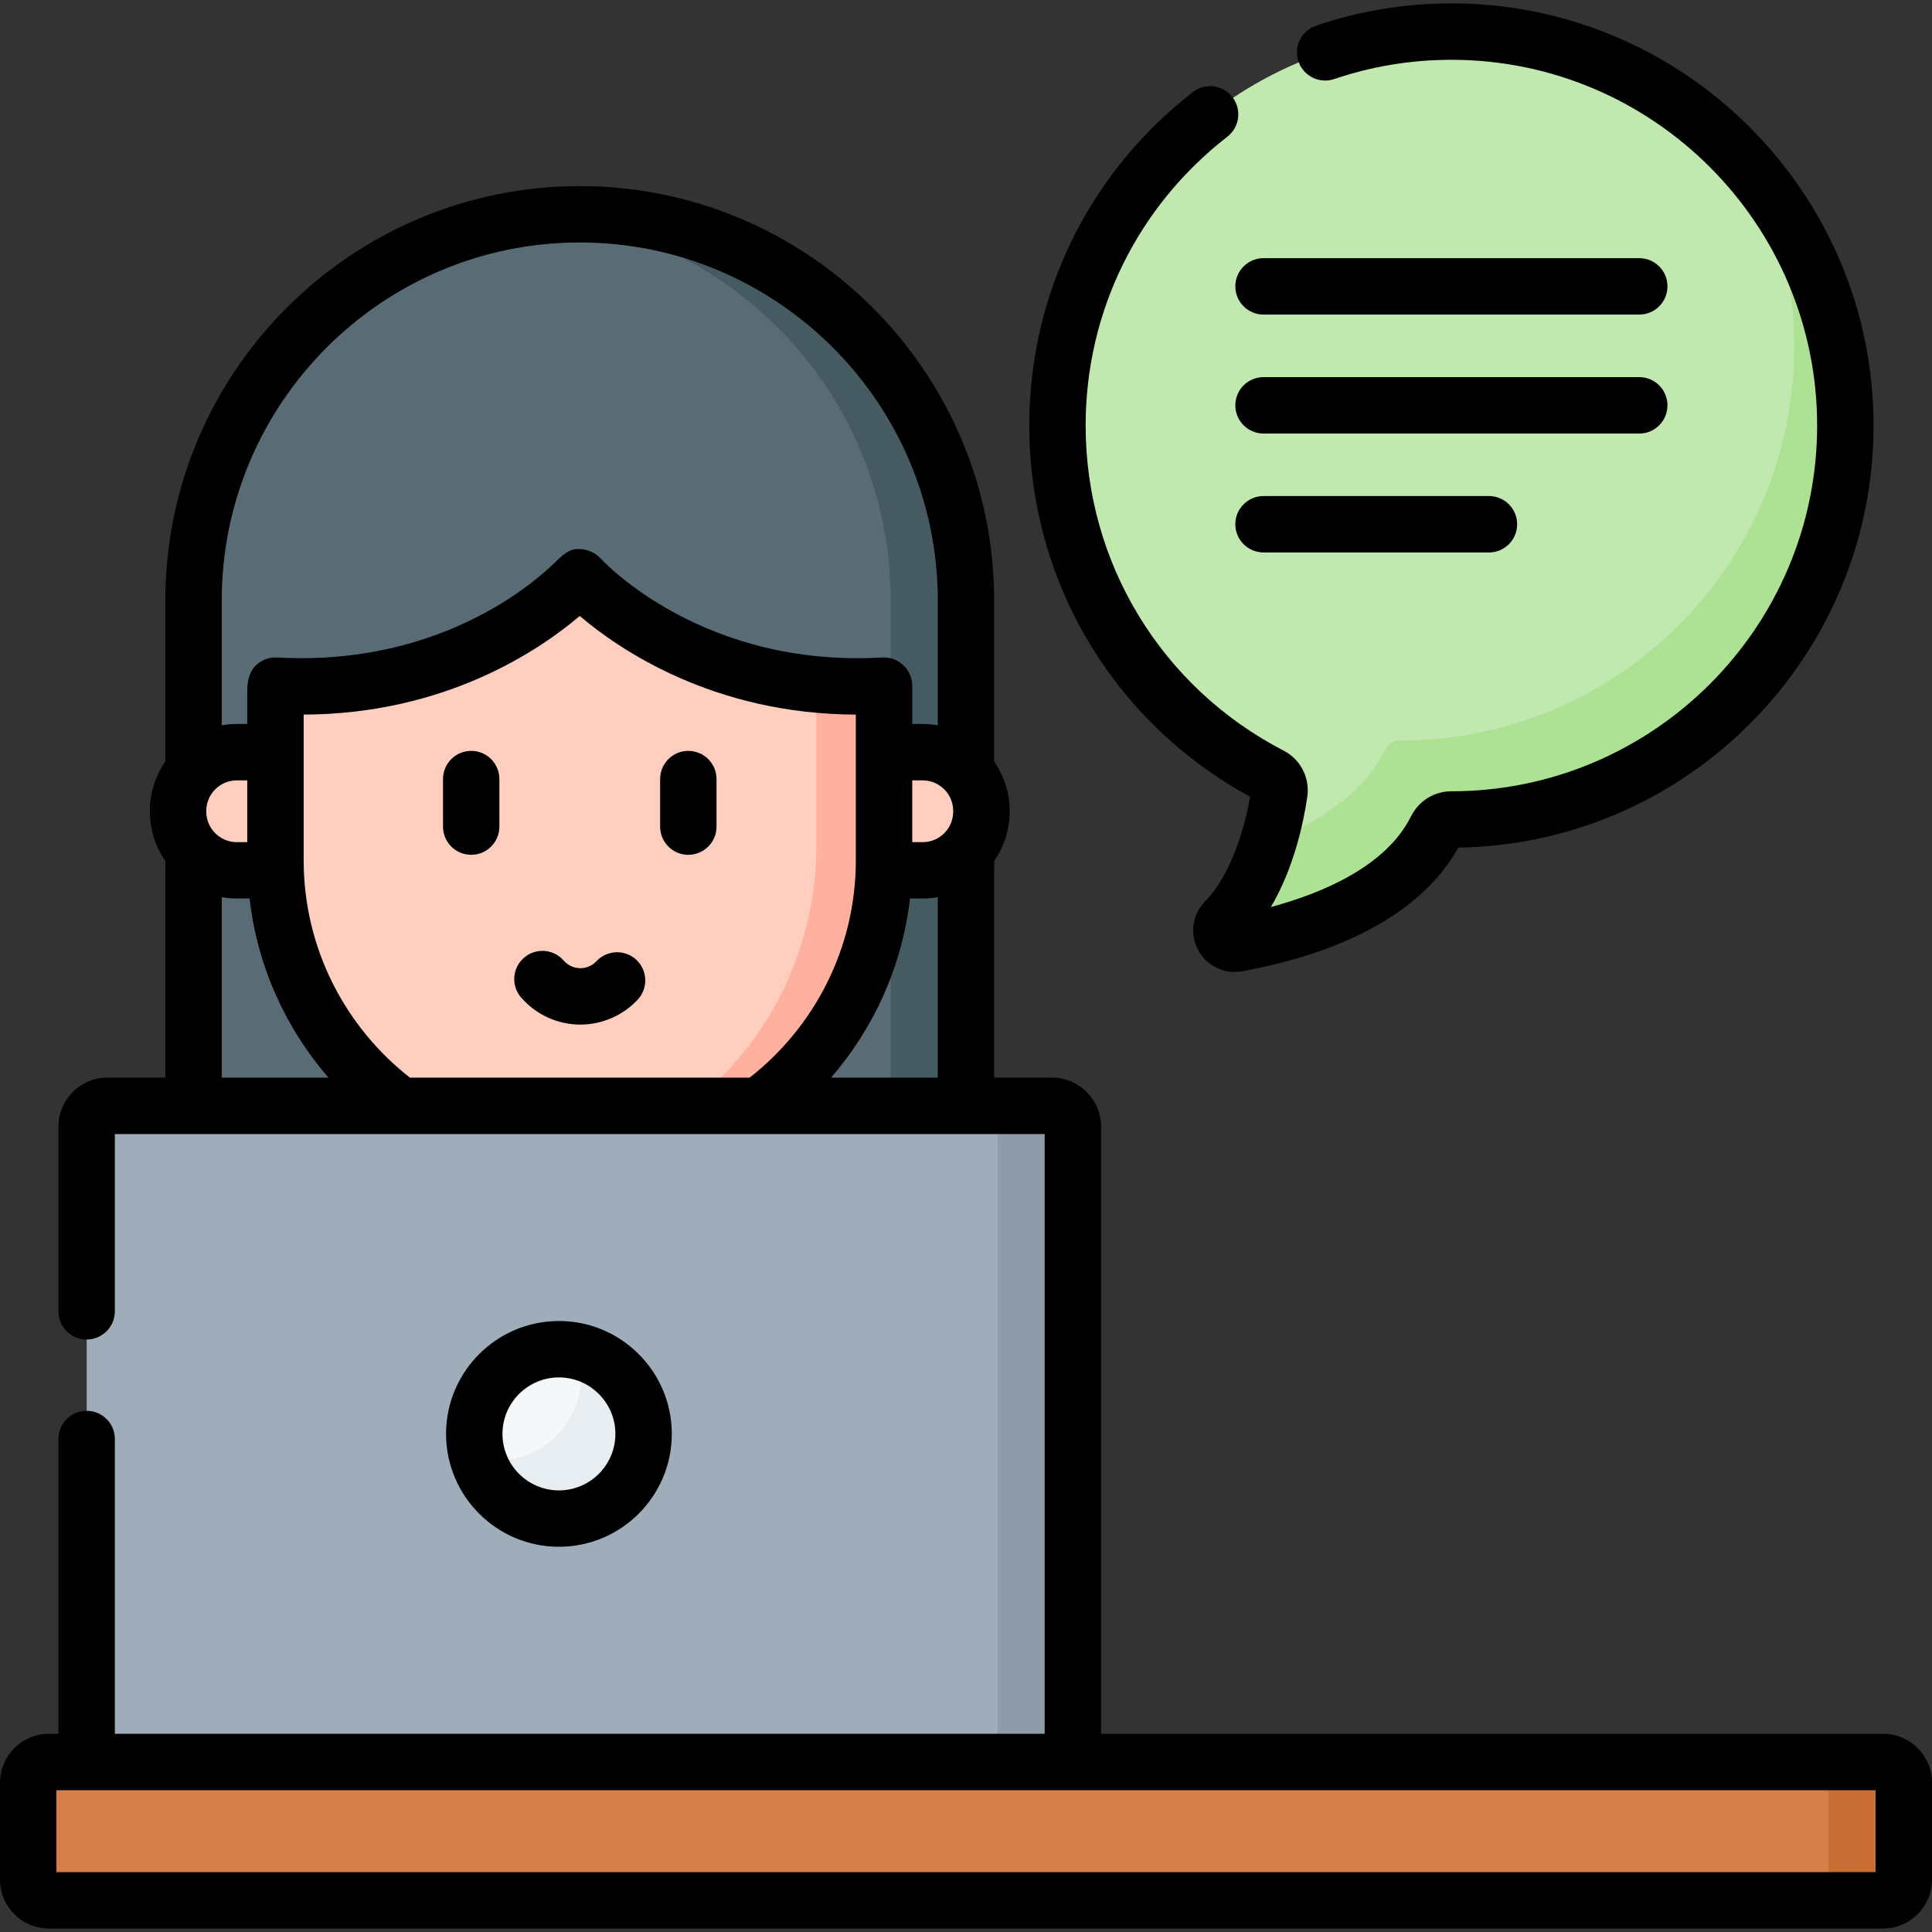
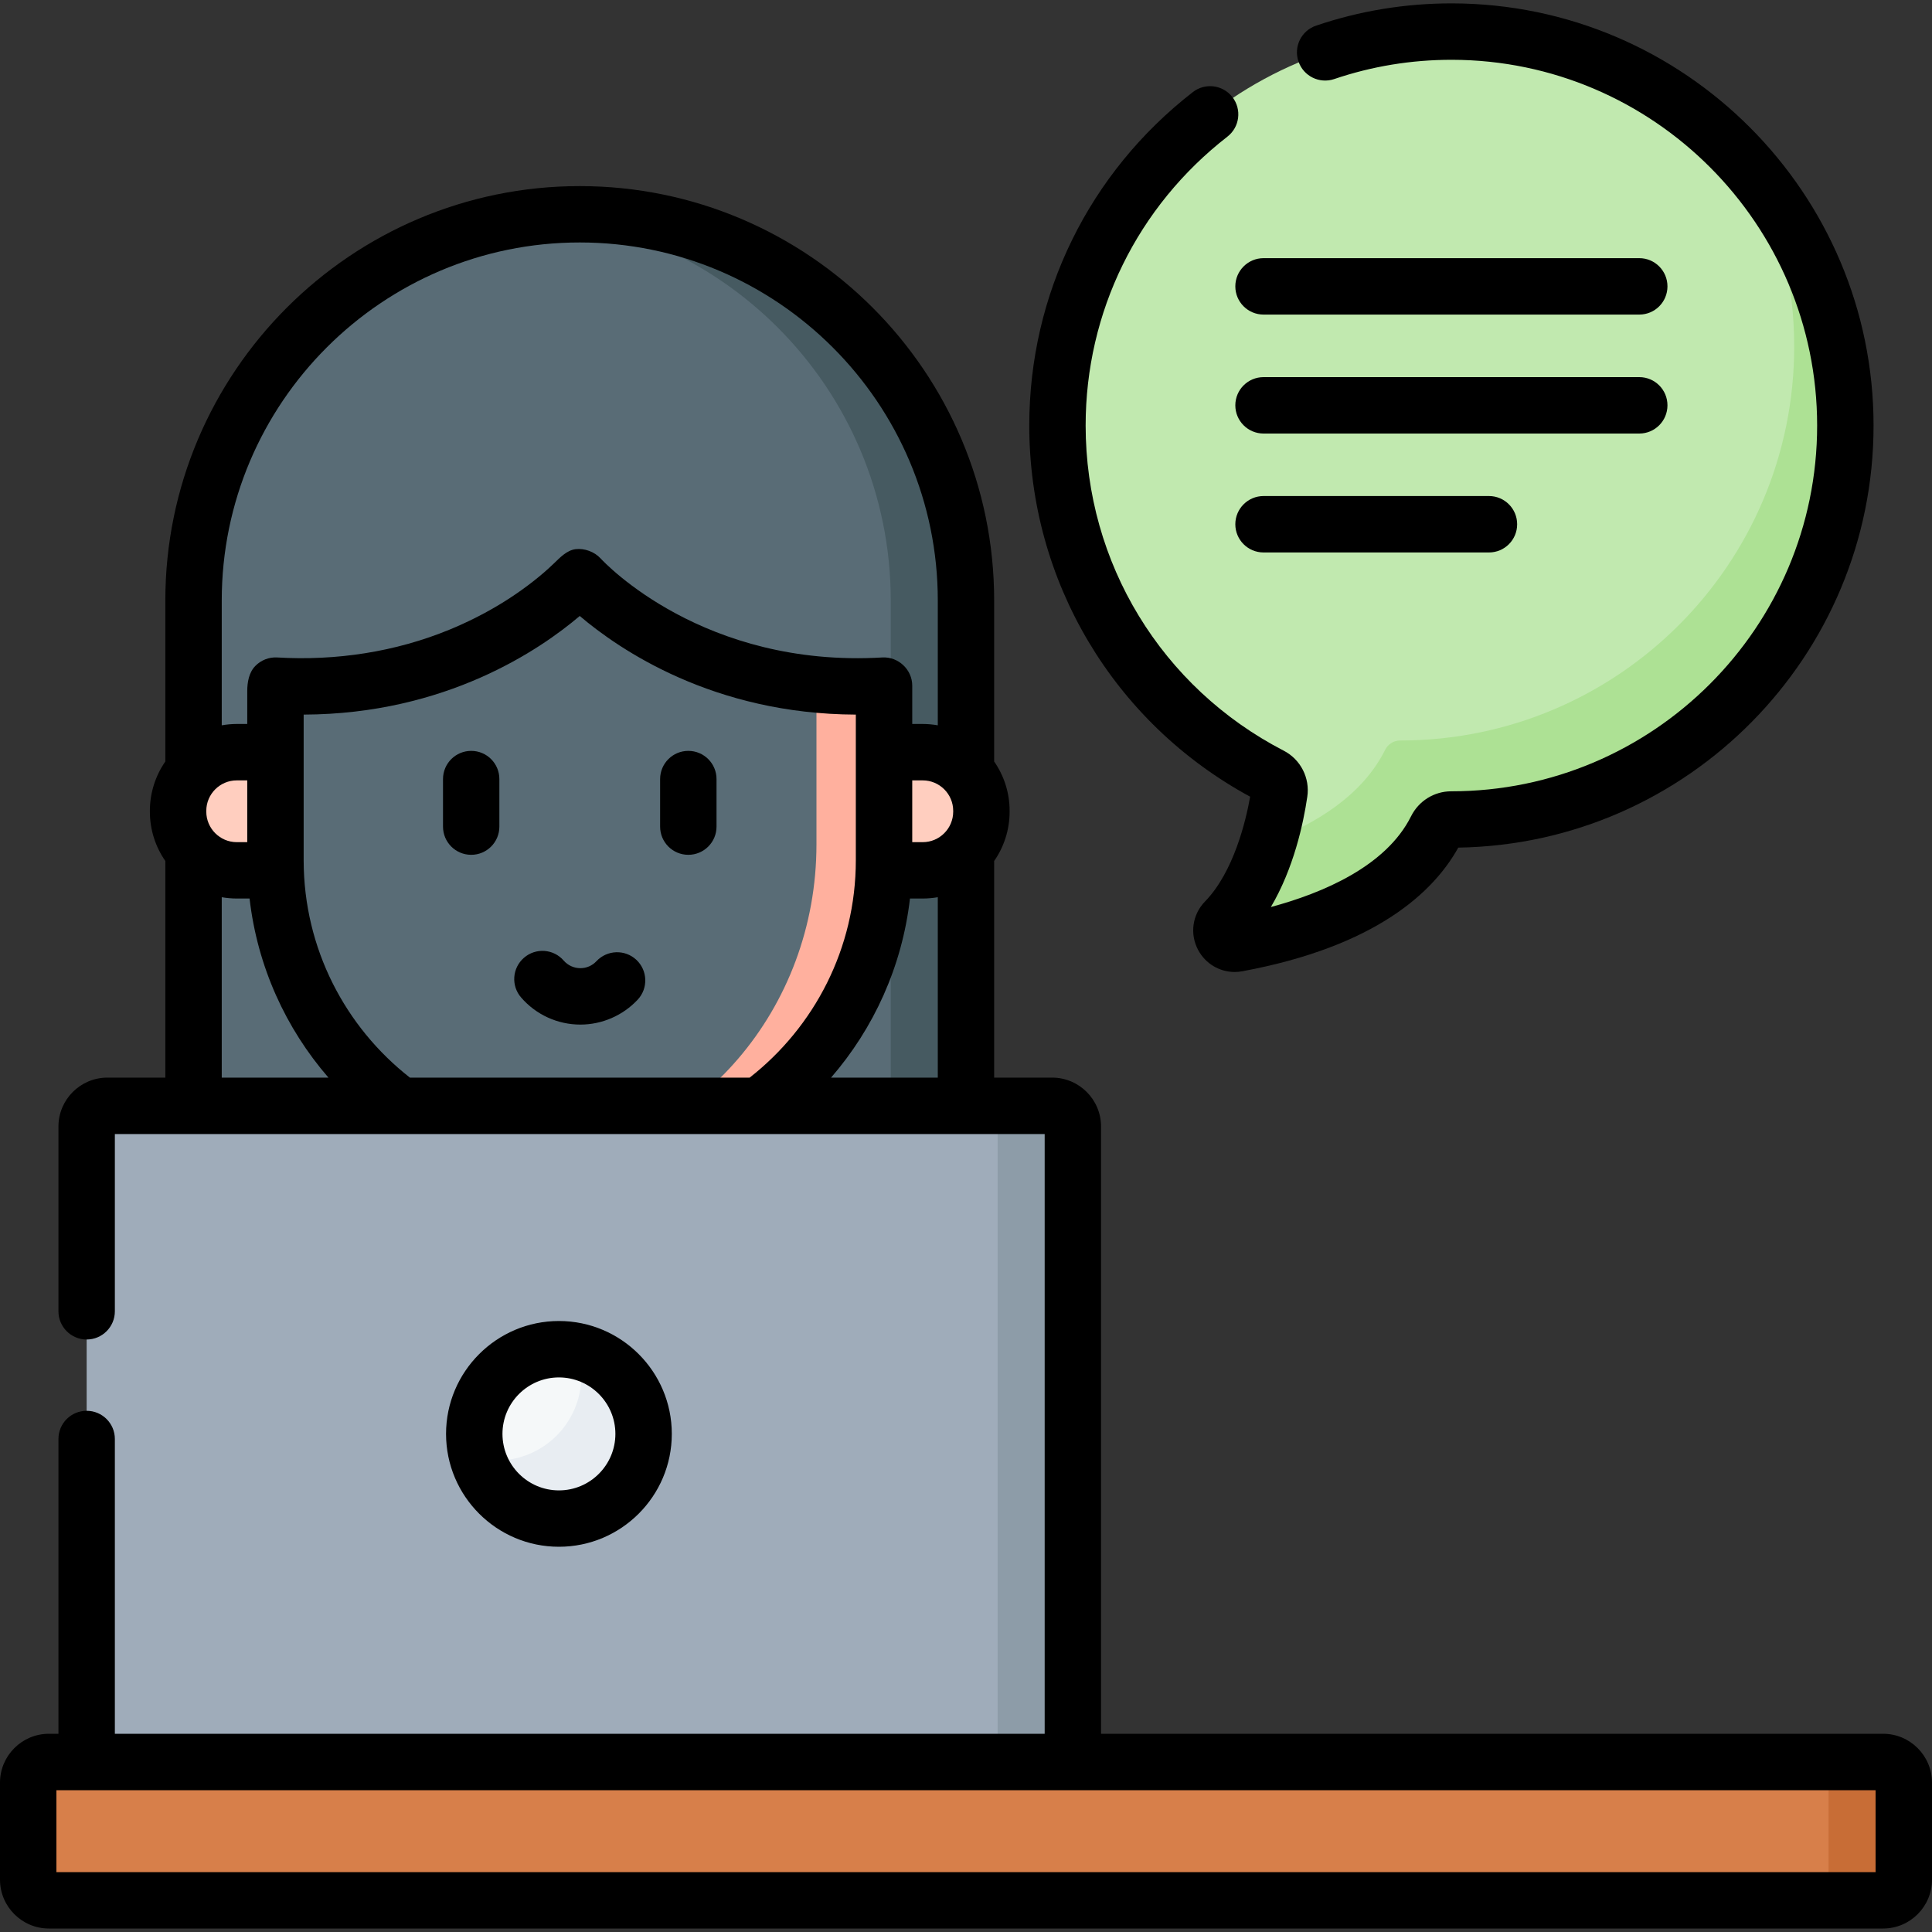
<svg xmlns="http://www.w3.org/2000/svg" width="40" height="40" viewBox="0 0 40 40" fill="none">
  <rect x="0" y="0" width="40" height="40" fill="#333333" stroke="none" />
  <g clip-path="url(#clip0_871_4050)">
    <path d="M38.986 39.344H1.014C0.776 39.344 0.584 39.152 0.584 38.914V36.91C0.584 36.672 0.776 36.48 1.014 36.48H38.986C39.224 36.48 39.416 36.672 39.416 36.91V38.914C39.416 39.152 39.224 39.344 38.986 39.344Z" fill="#D77F4A" />
    <path d="M39.416 36.908V38.916C39.416 39.153 39.224 39.344 38.987 39.344H37.43C37.667 39.344 37.859 39.153 37.859 38.916V36.908C37.859 36.672 37.667 36.479 37.43 36.479H38.987C39.224 36.48 39.416 36.672 39.416 36.908Z" fill="#C86D36" />
    <path d="M30.066 0.654C25.562 0.646 21.893 4.307 21.894 8.811C21.894 11.967 23.687 14.704 26.31 16.061C26.439 16.127 26.51 16.268 26.489 16.412C26.407 16.964 26.139 18.279 25.366 19.073C25.179 19.264 25.352 19.584 25.615 19.535C26.954 19.287 28.984 18.668 29.736 17.162C29.796 17.043 29.915 16.967 30.048 16.967H30.05C34.555 16.967 38.206 13.315 38.206 8.81C38.206 4.311 34.563 0.663 30.066 0.654Z" fill="#C1E9AF" />
    <path d="M38.206 8.81C38.206 13.315 34.554 16.966 30.05 16.966H30.047C29.914 16.966 29.795 17.043 29.736 17.162C28.984 18.668 26.954 19.286 25.615 19.535C25.352 19.584 25.18 19.265 25.366 19.073C25.81 18.617 26.087 17.989 26.258 17.432C27.243 17.058 28.208 16.465 28.677 15.526C28.736 15.407 28.855 15.331 28.988 15.331H28.99C33.495 15.331 37.147 11.68 37.147 7.175C37.147 5.891 36.85 4.676 36.321 3.596C37.498 5.01 38.206 6.827 38.206 8.81Z" fill="#ADE194" />
    <path d="M16.192 30.007H7.814C5.711 30.007 4.007 28.302 4.007 26.199V12.433C4.007 8.017 7.587 4.436 12.003 4.436C16.419 4.436 20 8.017 20 12.433V26.199C20 28.302 18.295 30.007 16.192 30.007Z" fill="#596C76" />
    <path d="M19.999 12.433V26.199C19.999 28.302 18.295 30.007 16.191 30.007H14.634C16.738 30.007 18.442 28.302 18.442 26.199V12.433C18.442 10.225 17.547 8.225 16.1 6.779C14.825 5.504 13.123 4.658 11.225 4.475C11.481 4.449 11.741 4.437 12.003 4.437C14.212 4.437 16.21 5.332 17.657 6.779C19.104 8.225 19.999 10.225 19.999 12.433Z" fill="#465A61" />
-     <path d="M18.303 14.195V17.81C18.303 21.289 15.482 24.11 12.003 24.11C8.524 24.11 5.703 21.289 5.703 17.81V12.606L12.154 11.307L18.303 14.195Z" fill="#FFCEBF" />
    <path d="M18.303 14.195V17.81C18.303 21.289 15.482 24.11 12.003 24.11C11.764 24.11 11.527 24.097 11.295 24.07C14.45 23.708 16.904 20.895 16.904 17.48V14.171L18.303 14.195Z" fill="#FFB09E" />
    <path d="M6.141 11.001L5.35 12.709L5.056 14.195H5.703C9.756 14.433 12.003 11.954 12.003 11.954V11.001H6.141V11.001Z" fill="#596C76" />
    <path d="M16.832 11.001H12.003V11.954C12.003 11.954 14.251 14.433 18.303 14.195L17.796 12.709L16.832 11.001Z" fill="#596C76" />
    <path d="M5.703 18.019H4.907C4.233 18.019 3.687 17.473 3.687 16.8V16.793C3.687 16.119 4.233 15.573 4.907 15.573H5.703V18.019Z" fill="#FFCEBF" />
    <path d="M18.303 18.019H19.099C19.773 18.019 20.319 17.473 20.319 16.8V16.793C20.319 16.119 19.773 15.573 19.099 15.573H18.303V18.019Z" fill="#FFCEBF" />
    <path d="M22.212 36.48H1.794V23.325C1.794 23.087 1.987 22.895 2.224 22.895H21.782C22.02 22.895 22.212 23.087 22.212 23.325V36.48H22.212Z" fill="#9FACBA" />
    <path d="M22.212 23.324V36.48H20.655V23.324C20.655 23.087 20.463 22.895 20.227 22.895H21.784C22.02 22.895 22.212 23.087 22.212 23.324Z" fill="#8D9CA8" />
    <path d="M11.572 31.441C12.54 31.441 13.325 30.656 13.325 29.687C13.325 28.719 12.54 27.934 11.572 27.934C10.604 27.934 9.819 28.719 9.819 29.687C9.819 30.656 10.604 31.441 11.572 31.441Z" fill="#F5F8F9" />
    <path d="M13.325 29.687C13.325 30.655 12.54 31.44 11.572 31.44C10.78 31.44 10.11 30.915 9.893 30.194C10.018 30.224 10.148 30.238 10.282 30.238C11.251 30.238 12.036 29.454 12.036 28.485C12.036 28.308 12.01 28.139 11.961 27.978C12.742 28.154 13.325 28.853 13.325 29.687Z" fill="#E8EDF2" />
    <path d="M25.883 16.495C25.794 16.994 25.543 18.054 24.947 18.666C24.686 18.934 24.629 19.337 24.806 19.668C24.958 19.953 25.25 20.124 25.563 20.124C25.615 20.124 25.668 20.119 25.721 20.109C28.502 19.593 29.687 18.459 30.192 17.549C34.946 17.474 38.79 13.582 38.79 8.811C38.79 4 34.877 0.079 30.066 0.07C30.061 0.07 30.056 0.07 30.05 0.07C29.092 0.07 28.149 0.225 27.248 0.531C26.942 0.635 26.779 0.966 26.883 1.271C26.986 1.577 27.318 1.74 27.623 1.637C28.403 1.372 29.22 1.238 30.05 1.238H30.064C34.232 1.246 37.622 4.643 37.622 8.811C37.622 12.986 34.225 16.383 30.047 16.383C29.693 16.383 29.373 16.582 29.214 16.901C28.698 17.935 27.386 18.49 26.312 18.779C26.784 17.979 26.984 17.056 27.066 16.497C27.124 16.107 26.928 15.723 26.578 15.542C24.049 14.235 22.477 11.655 22.477 8.811C22.477 6.459 23.547 4.278 25.412 2.829C25.667 2.631 25.713 2.264 25.515 2.009C25.317 1.755 24.95 1.709 24.696 1.907C22.544 3.579 21.31 6.095 21.31 8.811C21.31 12.034 23.058 14.962 25.883 16.495Z" fill="black" />
    <path d="M9.756 15.546C9.433 15.546 9.172 15.807 9.172 16.13V17.114C9.172 17.437 9.433 17.698 9.756 17.698C10.078 17.698 10.339 17.437 10.339 17.114V16.13C10.339 15.807 10.078 15.546 9.756 15.546Z" fill="black" />
    <path d="M14.251 15.546C13.928 15.546 13.667 15.807 13.667 16.13V17.114C13.667 17.437 13.928 17.698 14.251 17.698C14.573 17.698 14.835 17.437 14.835 17.114V16.13C14.835 15.807 14.573 15.546 14.251 15.546Z" fill="black" />
    <path d="M12.349 19.9C12.262 19.993 12.144 20.045 12.016 20.045C11.884 20.045 11.758 19.988 11.671 19.888C11.46 19.644 11.091 19.618 10.848 19.83C10.604 20.041 10.578 20.41 10.79 20.653C11.098 21.009 11.545 21.213 12.016 21.213C12.464 21.213 12.896 21.025 13.202 20.698C13.423 20.462 13.41 20.092 13.175 19.872C12.939 19.652 12.57 19.665 12.349 19.9Z" fill="black" />
    <path d="M38.988 35.896H22.796V23.324C22.796 22.765 22.342 22.311 21.784 22.311H20.583V17.826C20.785 17.536 20.903 17.183 20.903 16.804V16.788C20.903 16.409 20.785 16.057 20.583 15.766V12.433C20.583 7.702 16.734 3.853 12.003 3.853C7.272 3.853 3.423 7.702 3.423 12.433V15.766C3.221 16.057 3.103 16.409 3.103 16.788V16.804C3.103 17.183 3.221 17.536 3.423 17.826V22.311H2.223C1.664 22.311 1.21 22.765 1.21 23.324V27.149C1.21 27.471 1.471 27.733 1.794 27.733C2.116 27.733 2.378 27.471 2.378 27.149V23.479H21.629V35.896H2.378V29.792C2.378 29.47 2.116 29.209 1.794 29.209C1.471 29.209 1.21 29.47 1.21 29.792V35.896H1.012C0.454 35.896 0 36.35 0 36.908V38.916C0 39.474 0.454 39.928 1.012 39.928H38.988C39.546 39.928 40 39.474 40 38.916V36.908C40 36.35 39.546 35.896 38.988 35.896ZM4.591 12.433C4.591 8.346 7.916 5.02 12.003 5.02C16.09 5.02 19.416 8.346 19.416 12.433V15.017C19.314 14.999 19.21 14.989 19.104 14.989H18.887V14.195C18.887 13.864 18.599 13.593 18.269 13.612C14.567 13.83 12.522 11.656 12.434 11.561C12.309 11.424 12.101 11.347 11.916 11.37C11.734 11.393 11.591 11.547 11.466 11.667C11.395 11.736 11.321 11.802 11.246 11.867C10.672 12.357 10.009 12.746 9.312 13.034C8.184 13.499 6.955 13.684 5.737 13.612C5.569 13.602 5.402 13.668 5.285 13.789C5.153 13.924 5.119 14.127 5.119 14.309V14.989H4.902C4.796 14.989 4.692 14.999 4.591 15.017V12.433ZM4.271 16.804V16.788C4.271 16.44 4.554 16.157 4.902 16.157H5.119V17.436H4.902C4.554 17.436 4.271 17.152 4.271 16.804ZM4.591 22.311V18.576C4.692 18.593 4.796 18.603 4.902 18.603H5.167C5.329 20.012 5.917 21.292 6.8 22.311H4.591ZM15.521 22.311H8.487C7.151 21.266 6.29 19.641 6.287 17.818V15.573C6.287 15.572 6.287 15.571 6.287 15.571V14.795C9.232 14.785 11.185 13.449 12.003 12.753C12.821 13.449 14.774 14.785 17.719 14.795V15.573V17.81C17.719 19.636 16.858 21.264 15.521 22.311ZM19.416 22.311H17.206C18.089 21.292 18.677 20.012 18.84 18.603H19.104C19.21 18.603 19.314 18.593 19.416 18.576V22.311H19.416ZM19.735 16.804C19.735 17.152 19.452 17.436 19.104 17.436H18.887V16.157H19.104C19.452 16.157 19.735 16.44 19.735 16.788V16.804ZM38.832 38.761H1.168V37.064H38.832V38.761Z" fill="black" />
    <path d="M13.909 29.687C13.909 28.399 12.861 27.35 11.572 27.35C10.283 27.35 9.235 28.399 9.235 29.687C9.235 30.976 10.283 32.024 11.572 32.024C12.861 32.024 13.909 30.976 13.909 29.687ZM10.403 29.687C10.403 29.043 10.927 28.518 11.572 28.518C12.217 28.518 12.741 29.043 12.741 29.687C12.741 30.332 12.217 30.857 11.572 30.857C10.927 30.857 10.403 30.332 10.403 29.687Z" fill="black" />
    <path d="M26.16 6.513H33.94C34.262 6.513 34.523 6.252 34.523 5.929C34.523 5.607 34.262 5.345 33.94 5.345H26.16C25.838 5.345 25.576 5.607 25.576 5.929C25.576 6.252 25.838 6.513 26.16 6.513Z" fill="black" />
    <path d="M34.523 8.392C34.523 8.069 34.262 7.808 33.94 7.808H26.16C25.838 7.808 25.576 8.069 25.576 8.392C25.576 8.714 25.838 8.976 26.16 8.976H33.94C34.262 8.976 34.523 8.714 34.523 8.392Z" fill="black" />
    <path d="M26.16 10.27C25.838 10.27 25.576 10.532 25.576 10.854C25.576 11.177 25.838 11.438 26.16 11.438H30.828C31.15 11.438 31.411 11.177 31.411 10.854C31.411 10.532 31.15 10.27 30.828 10.27H26.16Z" fill="black" />
  </g>
  <defs>
    <clipPath id="clip0_871_4050">
      <rect width="40" height="40" fill="white" />
    </clipPath>
  </defs>
</svg>